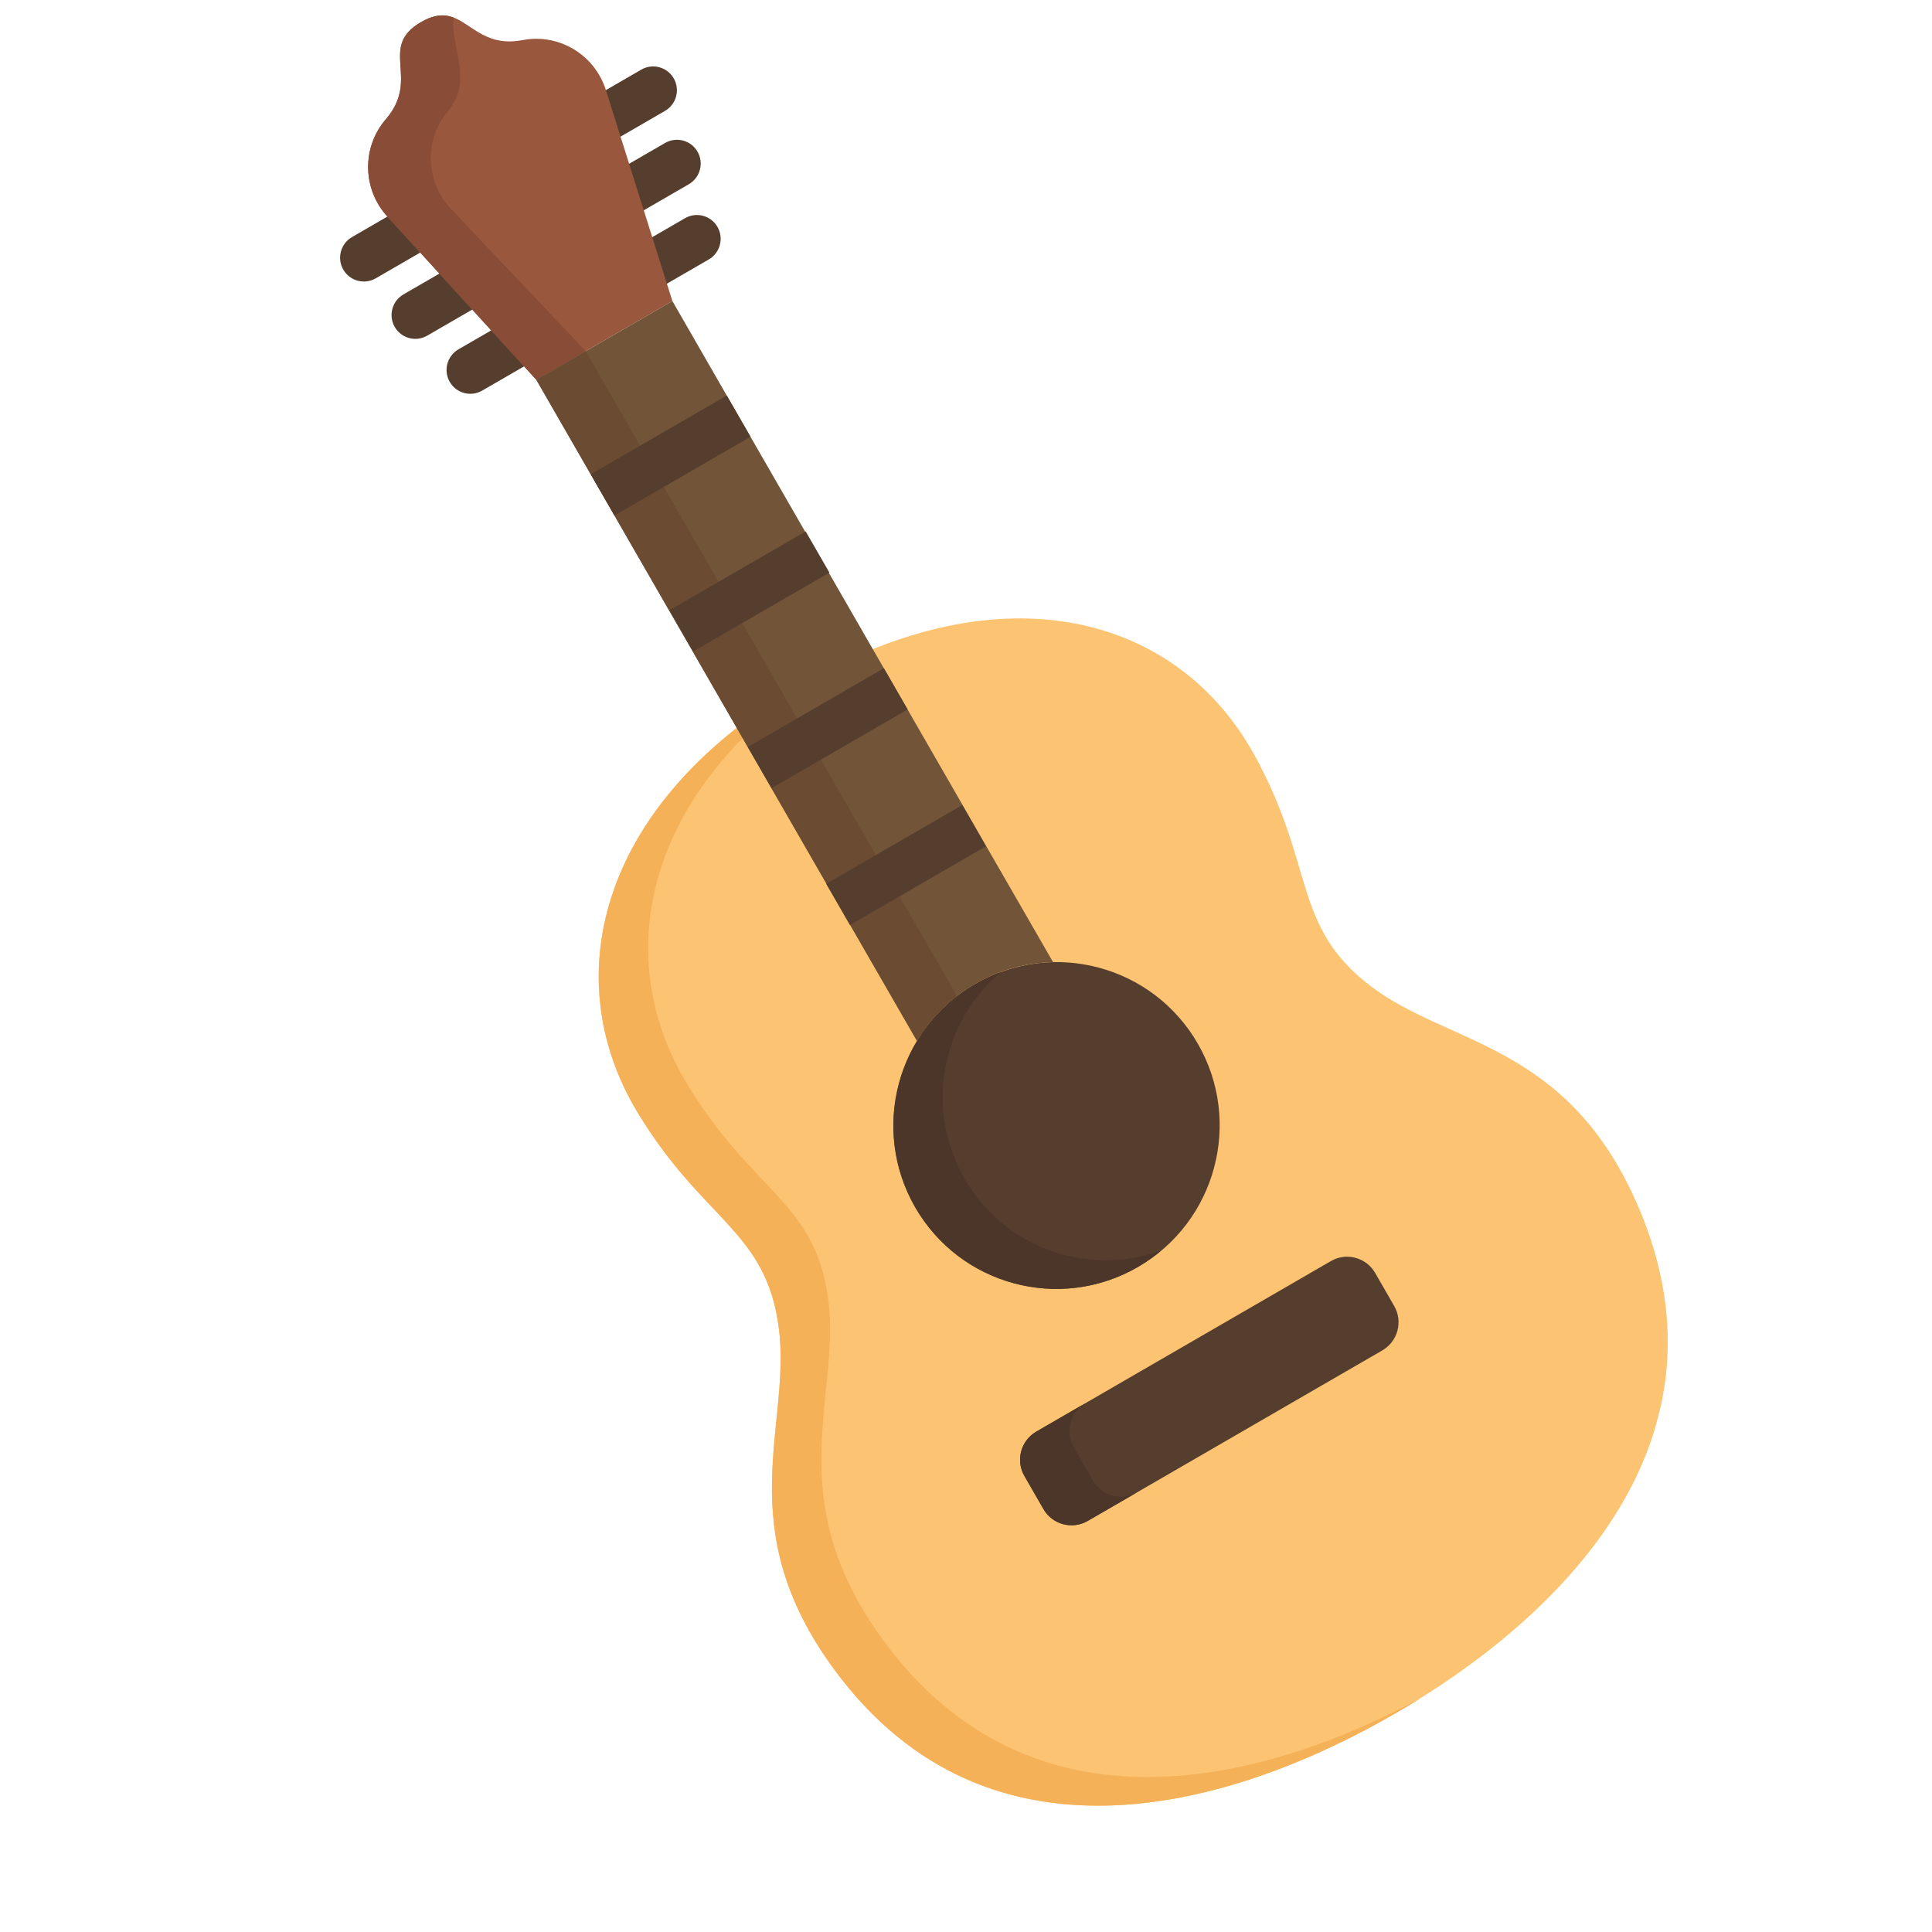
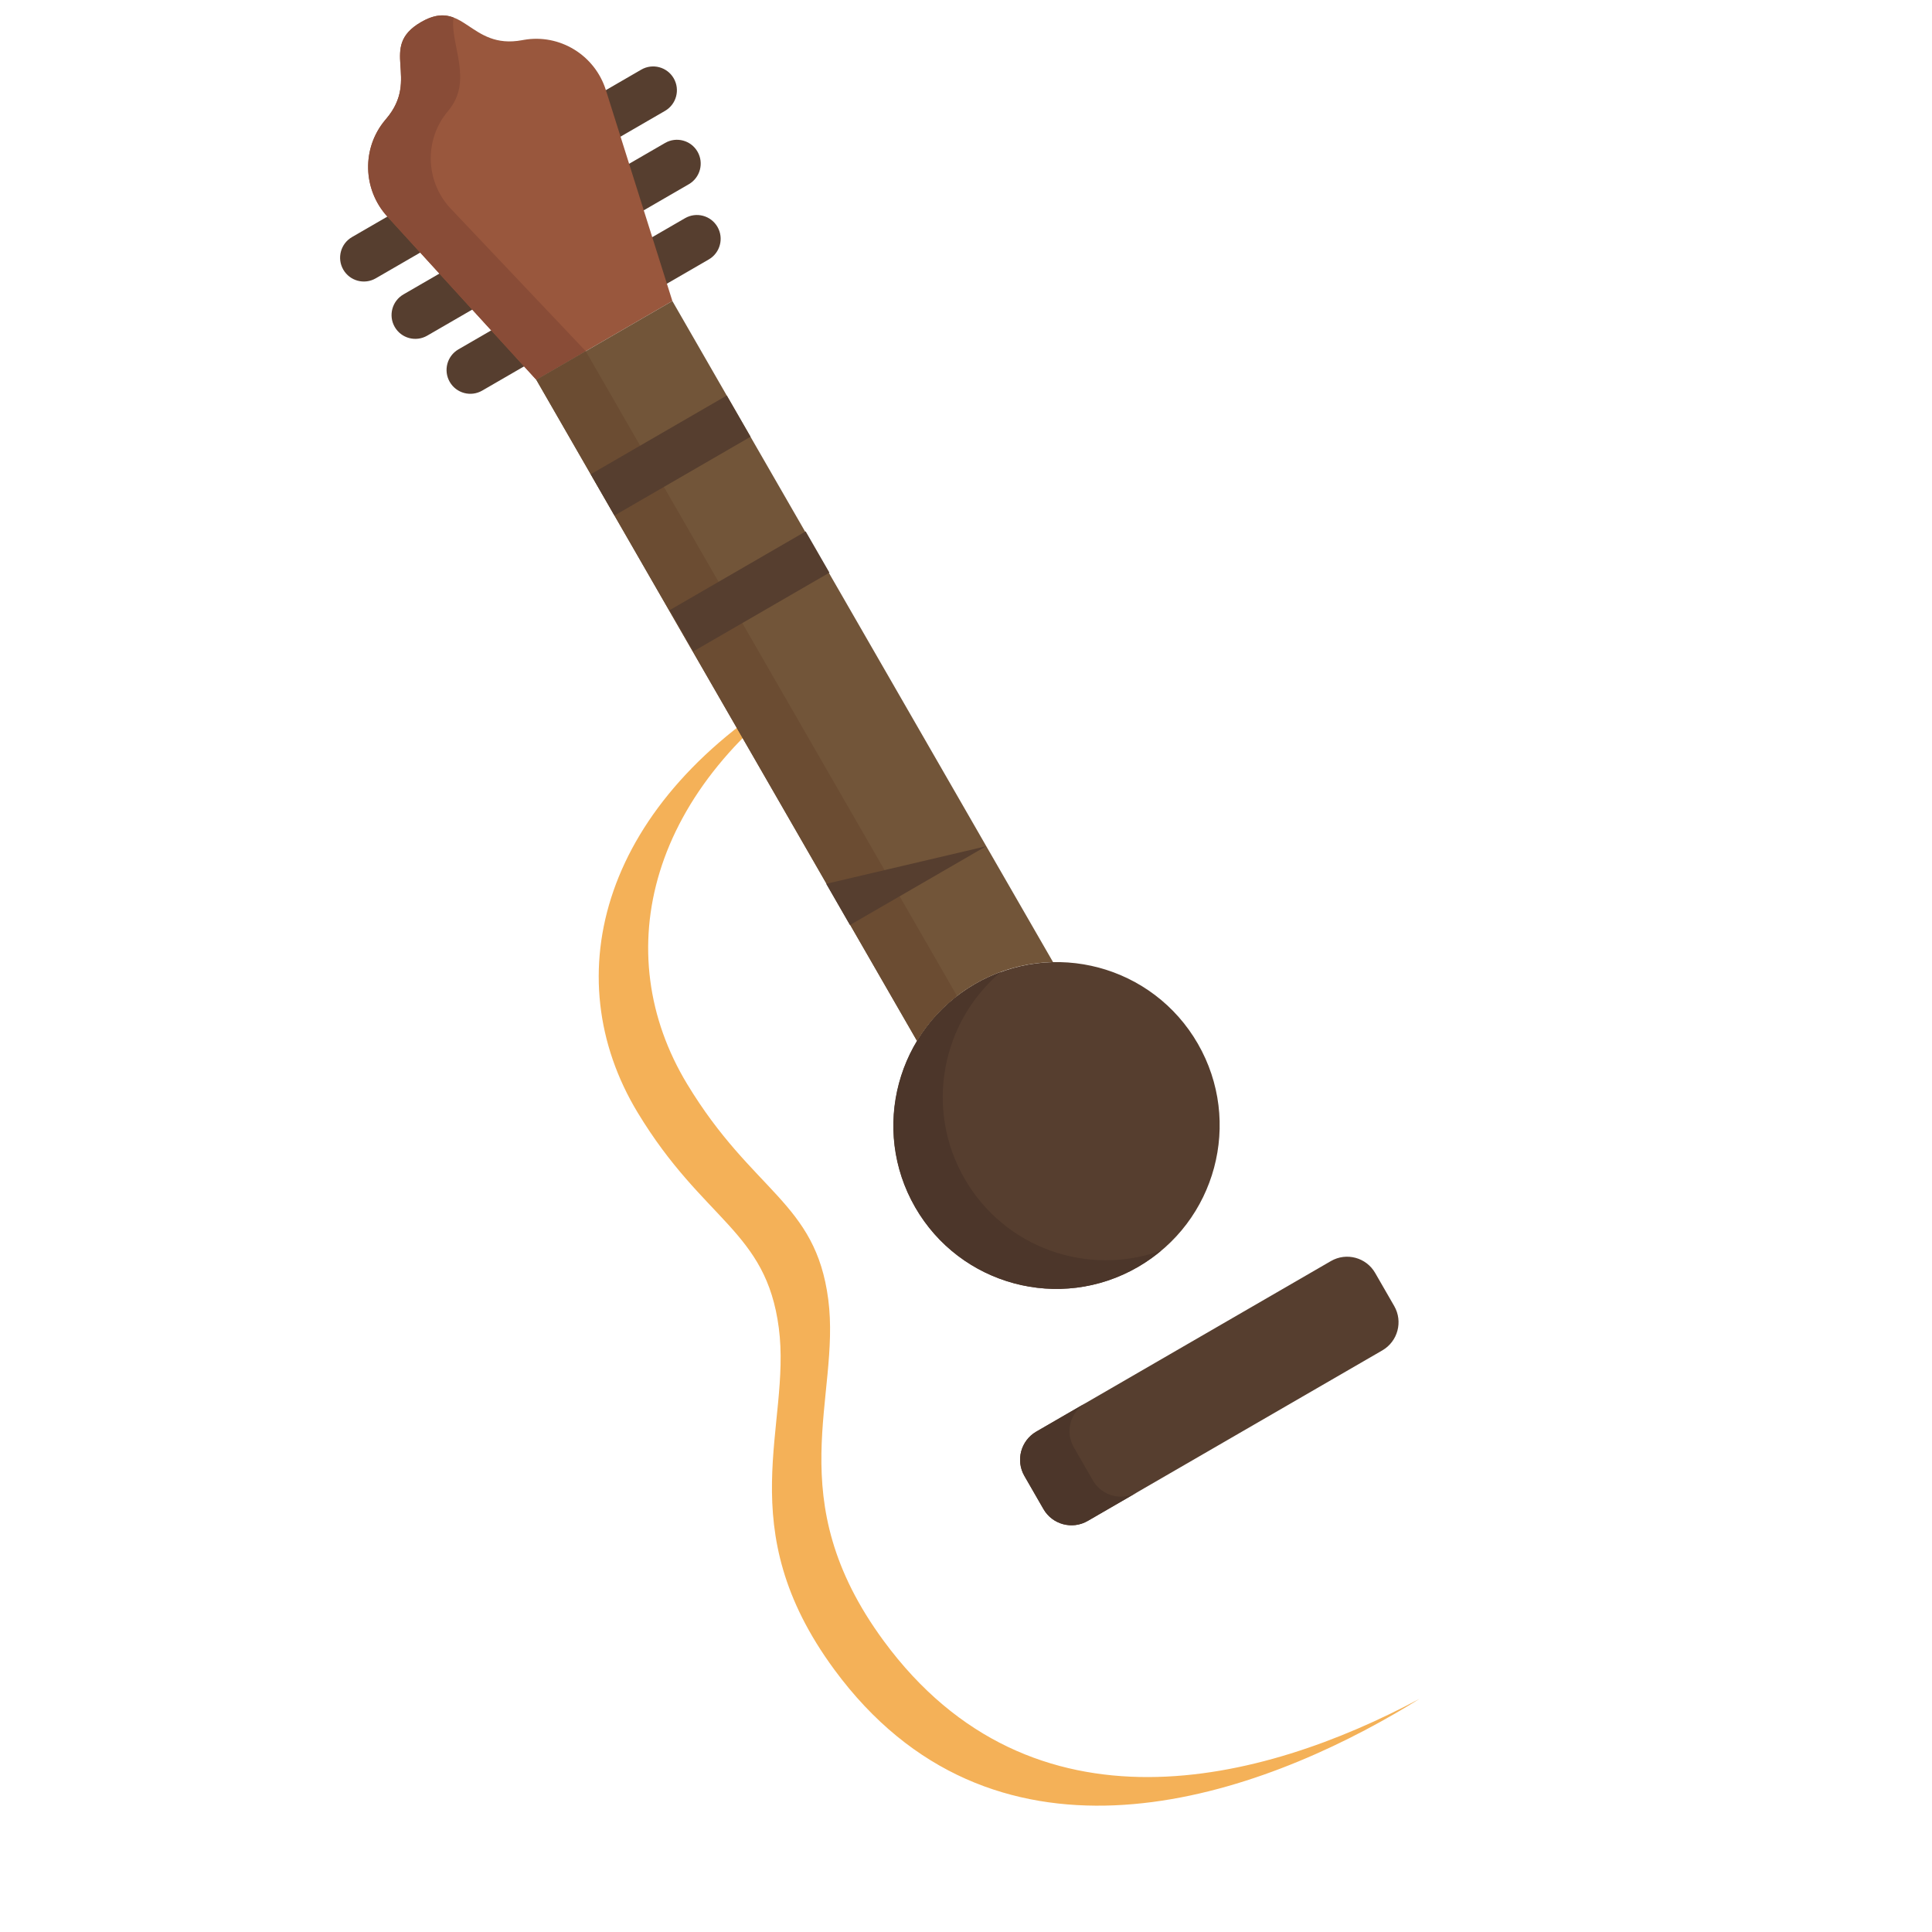
<svg xmlns="http://www.w3.org/2000/svg" width="551" height="551" viewBox="0 0 551 551" fill="none">
  <g clip-path="url(#clip0_13_379)">
    <path d="M102.019 80.059C103.695 80.508 105.543 80.316 107.165 79.377L189.658 31.626C192.903 29.747 194.016 25.591 192.146 22.343C190.274 19.094 186.128 17.983 182.883 19.861L100.39 67.613C97.146 69.49 96.032 73.647 97.903 76.895C98.839 78.52 100.344 79.61 102.019 80.059Z" fill="#563E2F" />
    <path d="M116.692 96.411C118.368 96.86 120.216 96.668 121.838 95.729L196.446 52.541C199.691 50.663 200.804 46.507 198.933 43.259C197.062 40.01 192.916 38.899 189.672 40.777L115.063 83.965C111.819 85.844 110.705 89.999 112.576 93.248C113.511 94.872 115.017 95.962 116.692 96.411Z" fill="#563E2F" />
    <path d="M132.38 112.079C134.056 112.528 135.904 112.336 137.526 111.397L202.135 73.996C205.38 72.118 206.493 67.963 204.623 64.714C202.75 61.464 198.604 60.354 195.36 62.232L130.751 99.632C127.506 101.51 126.392 105.666 128.263 108.915C129.199 110.54 130.705 111.63 132.38 112.079Z" fill="#563E2F" />
    <path d="M152.952 108.313L110.471 61.766C103.434 54.055 103.12 42.292 109.821 34.27C109.918 34.155 110.015 34.039 110.115 33.922C120.052 22.274 107.71 13.463 120.081 6.302C132.313 -0.778 133.893 14.262 148.921 11.458C149.071 11.43 149.221 11.402 149.37 11.377C159.649 9.57 169.652 15.723 172.793 25.689L191.758 85.85L152.952 108.313Z" fill="#99573D" />
    <path d="M109.82 34.269C109.917 34.154 110.015 34.038 110.114 33.921C120.051 22.273 107.709 13.463 120.081 6.301C123.992 4.037 126.811 4.039 129.332 4.991C128.291 12.677 135.159 23.019 127.78 31.67C127.68 31.786 127.78 31.67 127.683 31.786C120.982 39.808 121.296 51.57 128.334 59.281L167.051 100.151L152.952 108.312L110.471 61.765C103.433 54.054 103.119 42.291 109.82 34.269Z" fill="#894C37" />
-     <path d="M397.862 488.698C353.227 514.536 282.576 536.841 237.929 476.141C208.024 435.484 225.751 406.614 222.117 378.738C218.483 350.863 200.634 348.359 181.853 317.292C158.352 278.418 171.343 228.291 228.769 195.049C286.194 161.808 335.988 175.591 357.814 215.434C375.257 247.275 368.496 264.025 390.756 281.119C413.016 298.212 446.816 297.255 466.981 343.55C497.089 412.667 442.497 462.861 397.862 488.698Z" fill="#FCC472" />
    <path d="M222.117 378.738C218.482 350.863 200.634 348.359 181.853 317.292C158.351 278.418 171.343 228.291 228.768 195.049C231.165 193.662 233.547 192.364 235.915 191.139C184.428 224.297 173.431 271.88 195.951 309.132C214.732 340.198 232.58 342.703 236.215 370.578C239.849 398.453 222.122 427.323 252.027 467.981C294.369 525.547 360.095 508.457 404.842 484.5C402.497 485.963 400.165 487.365 397.861 488.699C353.226 514.537 282.575 536.842 237.928 476.142C208.024 435.483 225.751 406.613 222.117 378.738Z" fill="#F4B158" />
    <path d="M261.046 344.313C248.216 322.032 255.854 293.529 278.105 280.649C300.356 267.768 328.794 275.388 341.624 297.669C354.454 319.949 346.816 348.452 324.565 361.333C302.314 374.213 273.876 366.593 261.046 344.313Z" fill="#563E2F" />
    <path d="M278.054 280.638C280.46 279.245 282.941 278.107 285.464 277.186C268.496 291.461 263.646 316.277 275.091 336.151C286.535 356.026 310.394 364.222 331.209 356.626C329.153 358.357 326.928 359.942 324.522 361.335C302.268 374.217 273.825 366.595 260.993 344.312C248.16 322.028 255.799 293.52 278.054 280.638Z" fill="#4C362A" />
    <path d="M310.217 433.763L394.233 385.128C398.656 382.568 400.174 376.903 397.624 372.474L392.191 363.04C389.641 358.611 383.988 357.096 379.565 359.656L295.549 408.291C291.126 410.851 289.608 416.516 292.158 420.945L297.591 430.379C300.141 434.808 305.794 436.322 310.217 433.763Z" fill="#563E2F" />
    <path d="M295.549 408.291L309.648 400.13C305.225 402.69 303.707 408.355 306.257 412.783L311.69 422.218C314.24 426.647 319.892 428.161 324.315 425.601L310.217 433.762C305.794 436.322 300.141 434.808 297.592 430.379L292.159 420.945C289.609 416.517 291.127 410.852 295.549 408.291Z" fill="#4C362A" />
    <path d="M152.953 108.311L168.439 135.216L175.215 146.984L190.837 174.114L197.616 185.873L220.014 224.771L235.637 251.9L242.404 263.666L261.523 296.853C265.447 290.345 271.019 284.709 278.053 280.637C285.087 276.565 292.741 274.545 300.325 274.392L281.207 241.204L274.439 229.439L258.817 202.309L236.418 163.412L229.64 151.652L207.241 112.755L191.756 85.849L152.953 108.311Z" fill="#725539" />
    <path d="M261.519 296.853L152.951 108.313L167.05 100.151L272.951 284.059C268.28 287.652 264.443 292.01 261.519 296.853Z" fill="#6B4C32" />
    <path d="M214.054 124.561L207.278 112.795L168.482 135.253L175.257 147.019L214.054 124.561Z" fill="#563E2F" />
    <path d="M236.549 163.314L229.777 151.553L190.98 174.011L197.753 185.772L236.549 163.314Z" fill="#563E2F" />
-     <path d="M258.857 202.333L252.082 190.567L213.285 213.025L220.061 224.791L258.857 202.333Z" fill="#563E2F" />
-     <path d="M281.197 241.363L274.425 229.602L235.629 252.06L242.401 263.821L281.197 241.363Z" fill="#563E2F" />
+     <path d="M281.197 241.363L235.629 252.06L242.401 263.821L281.197 241.363Z" fill="#563E2F" />
  </g>
  <defs>
    <clipPath id="clip0_13_379">
      <rect width="448.913" height="449.935" fill="white" transform="matrix(-0.966 -0.259 -0.259 0.966 550.068 116.187)" />
    </clipPath>
  </defs>
</svg>